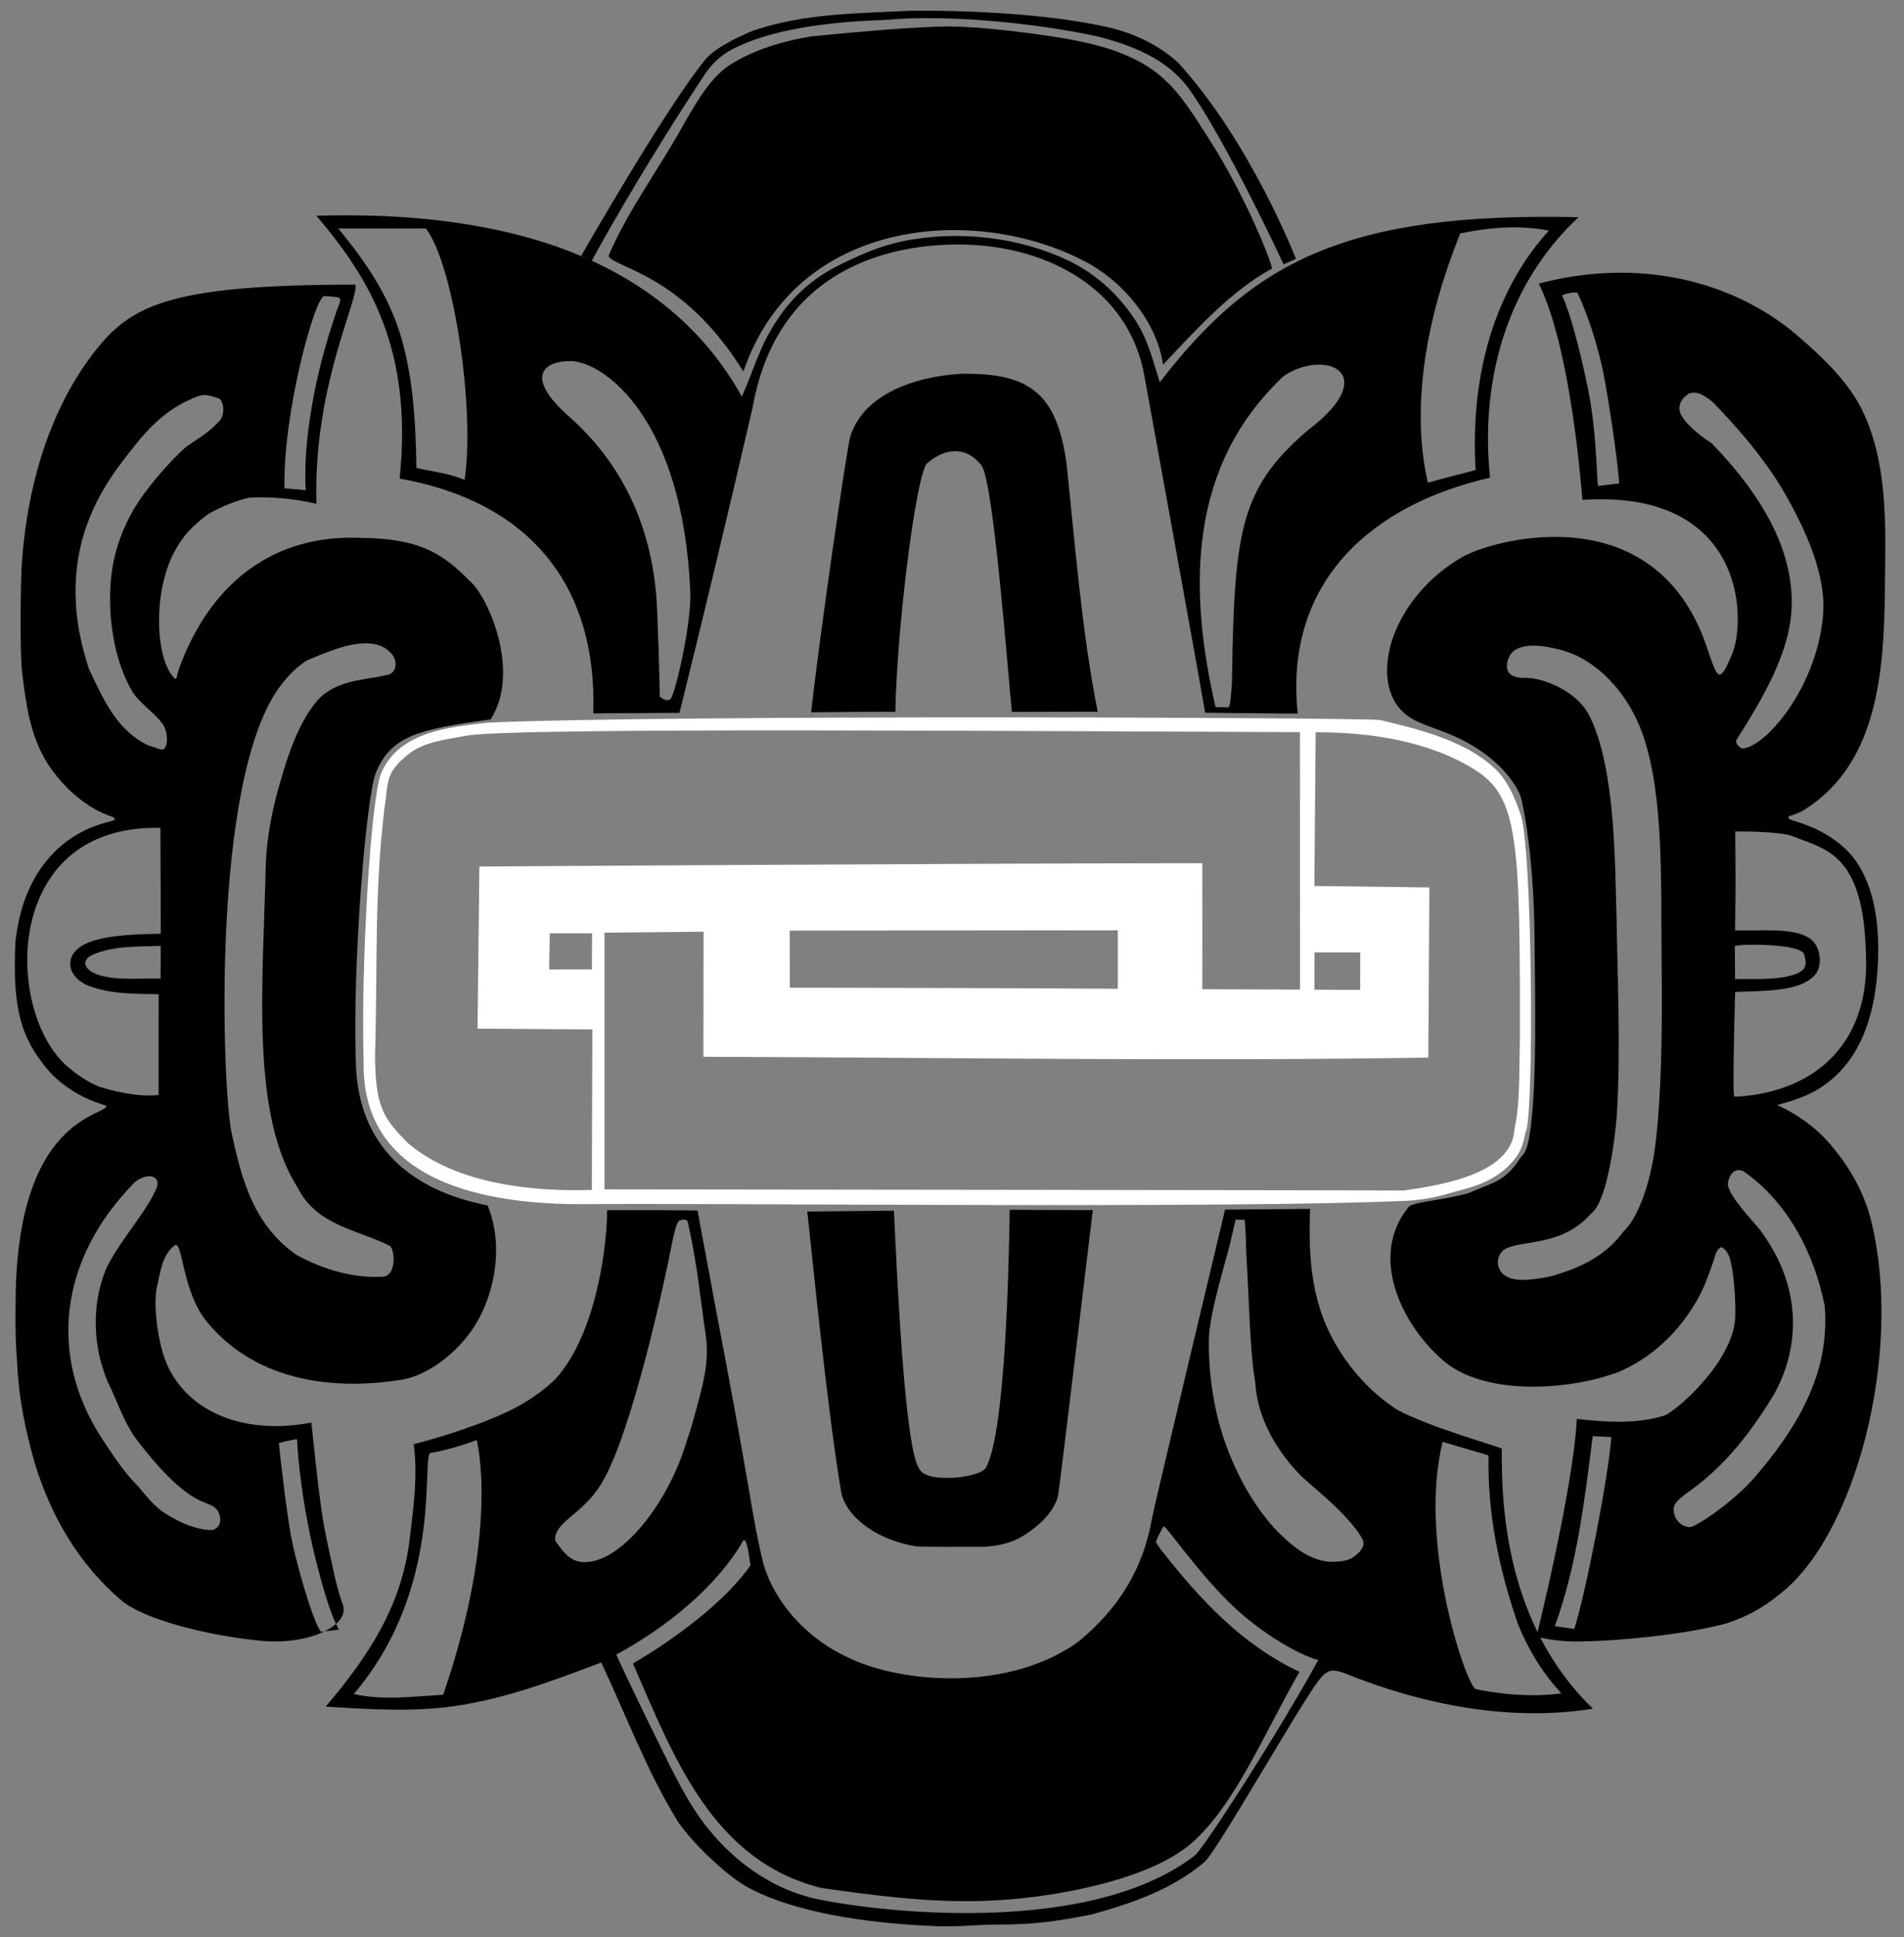
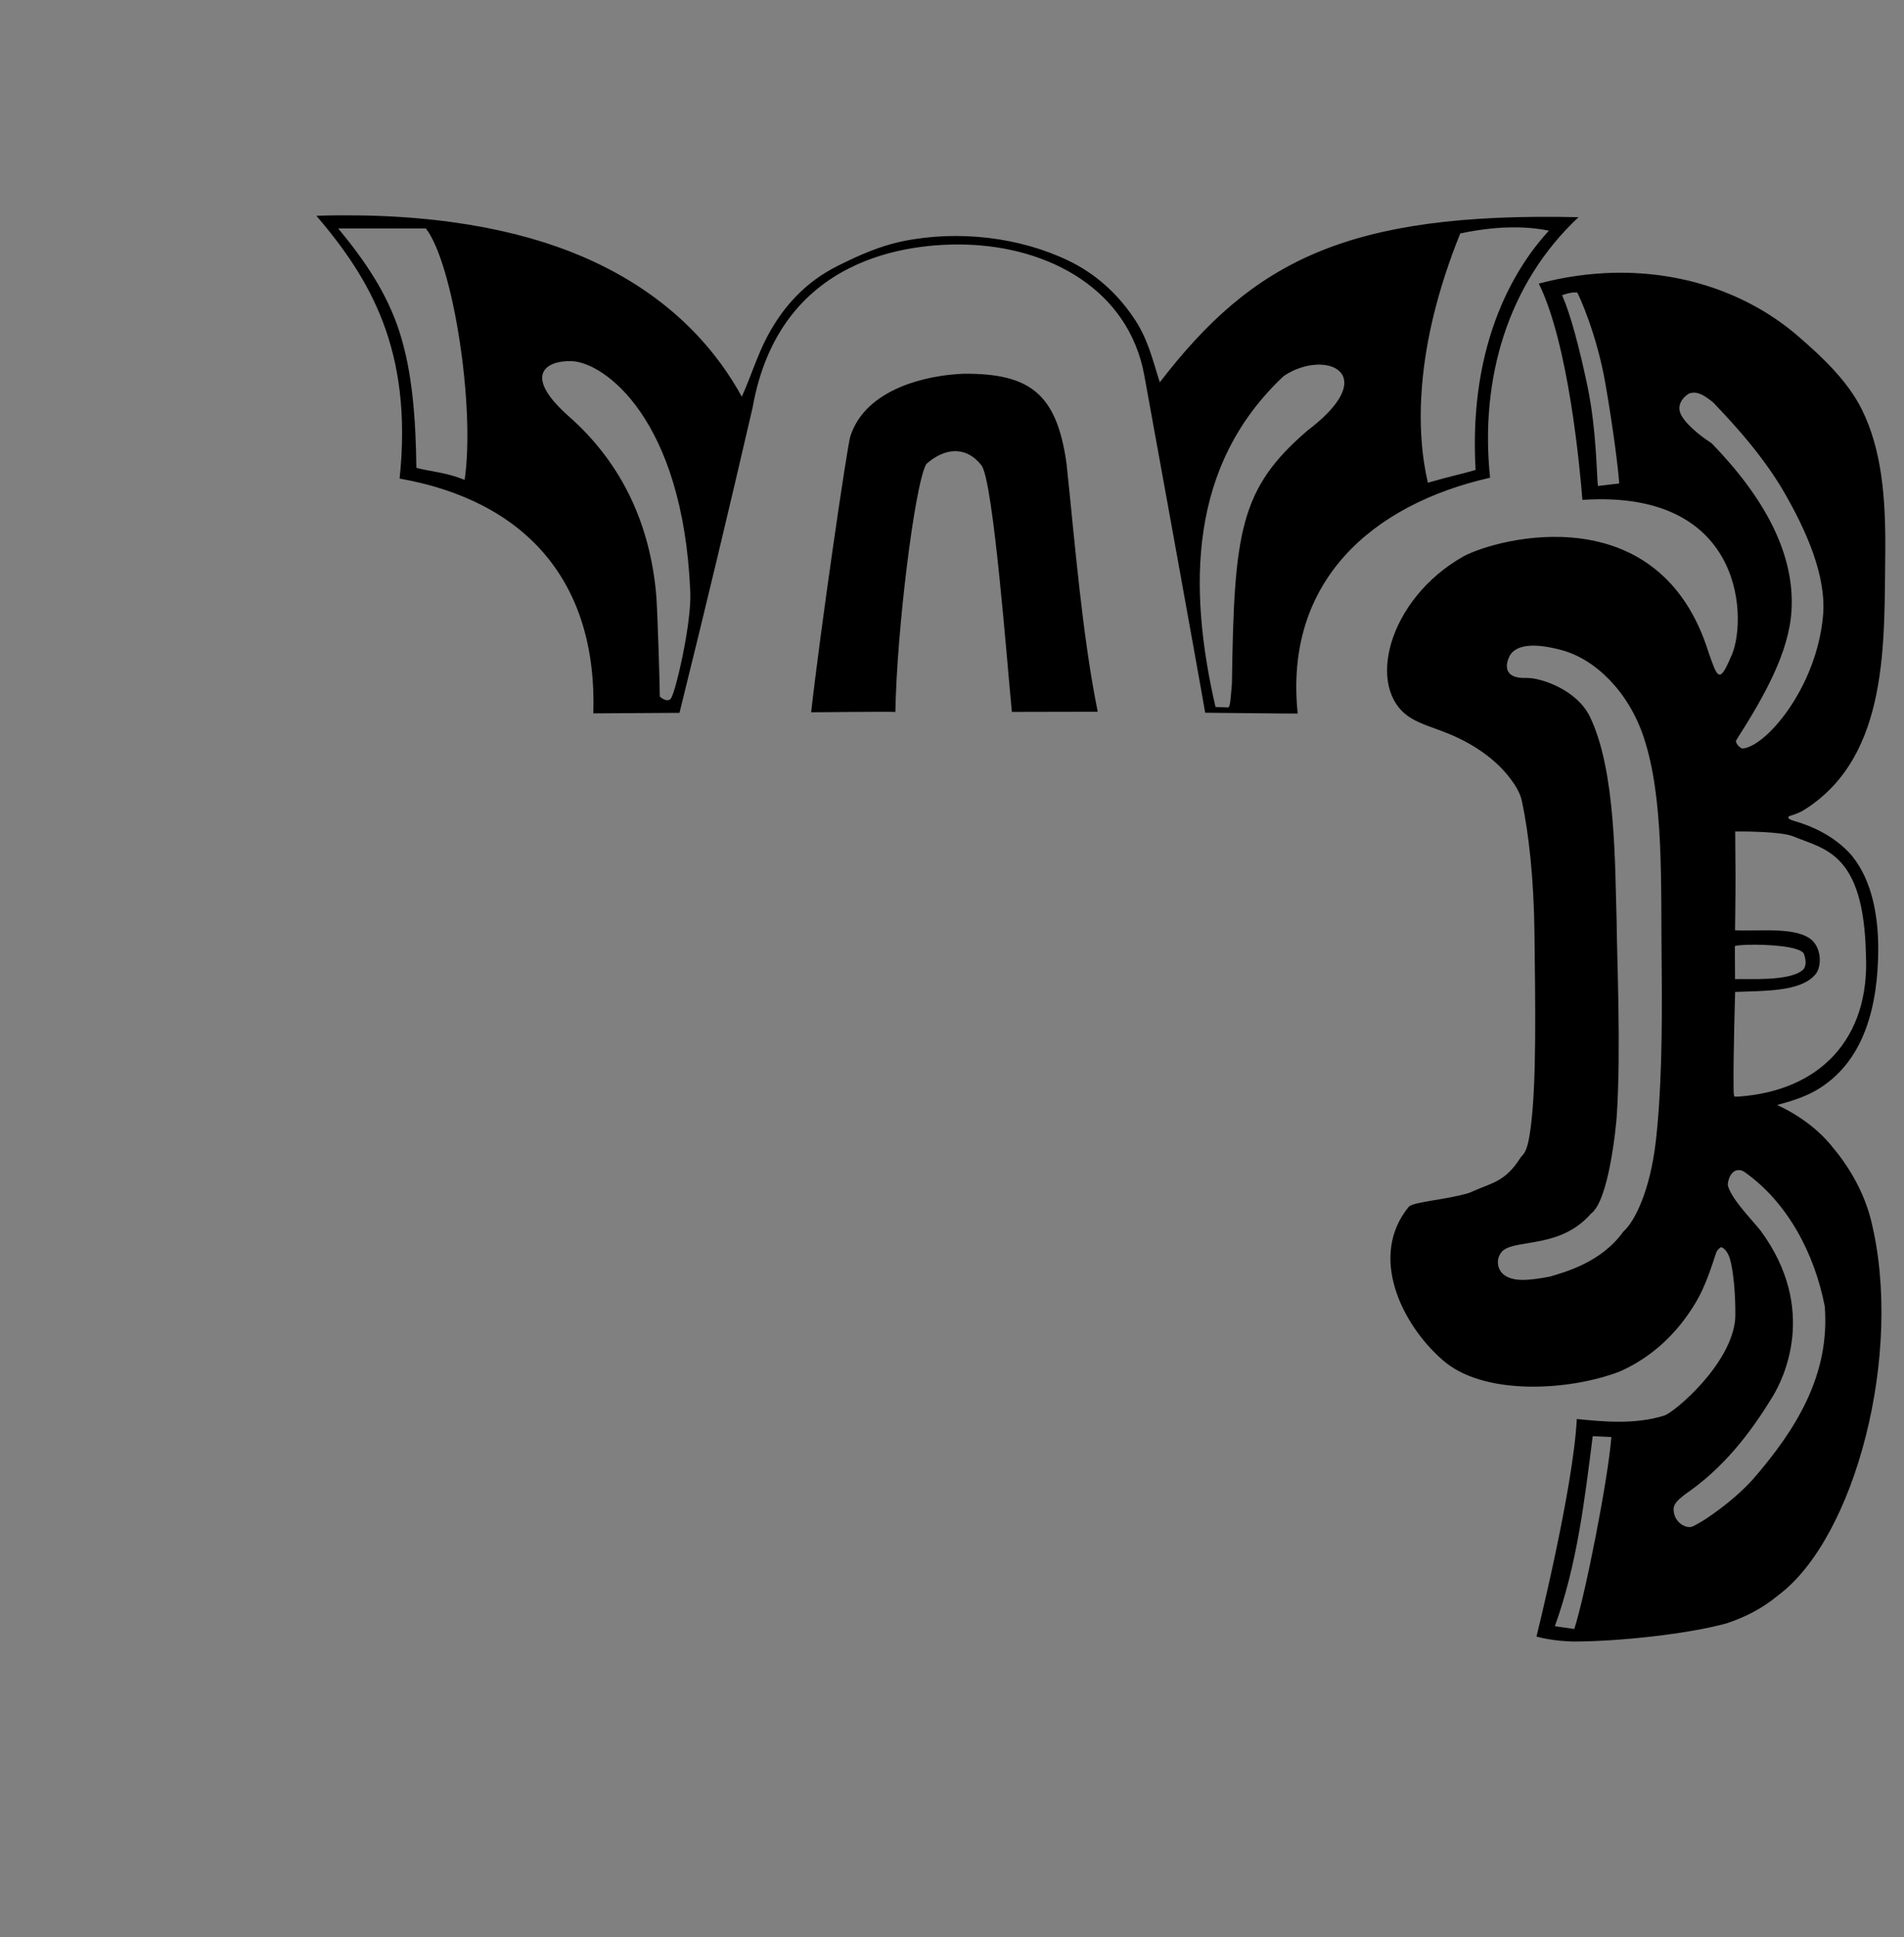
<svg xmlns="http://www.w3.org/2000/svg" width="157.329mm" height="160mm" viewBox="0 0 157.329 160" version="1.1" id="svg1" xml:space="preserve">
  <rect x="0" y="0" width="157.329" height="160" fill="#808080" stroke="none" />
  <defs id="defs1" />
  <g id="g17" transform="translate(370.295,362.472)">
    <g id="g2" transform="matrix(0.515,0,0,0.515,-156.566,-169.136)" style="fill:#000000;fill-opacity:1">
-       <path d="m -268.783,-373.686 v 1.7e-4 c -0.344,0.021 -5.54,0.215 -9.203,0.438 -4.521,0.275 -10.208,0.742 -16.262,2.778 -1.309,0.589 -5.414,2.249 -7.48,4.47 -6.331,7.651 -19.979,31.533 -20.03,31.621 0.018,-0.006 1.662,0.802 1.694,0.817 -0.022,-0.069 7.678,-14.171 18.368,-30.271 1.95,-2.627 3.725,-3.534 5.833,-4.464 5.454,-2.307 12.983,-3.602 22.797,-3.911 10.029,-0.943 24.354,0.496 34.271,2.666 5.457,1.403 10.921,3.558 14.403,8.176 5.947,8.145 15.336,28.351 15.336,28.351 l 1.979,-0.88 c 0,0 -7.213,-18.672 -18.935,-31.497 -3.545,-3.196 -7.711,-4.87 -11.507,-5.714 -12.383,-2.751 -29.163,-2.611 -31.263,-2.582 z m 4.423,2.544 c -7.001,0.26 -12.597,0.825 -20.247,1.546 -5.027,0.785 -9.474,2.243 -13.02,4.42 -3.142,1.929 -5.275,5.528 -7.537,9.427 -3.893,7.177 -9.007,13.851 -12.216,21.392 0.956,1.939 11.95,2.867 21.644,18.527 8.523,-24.878 37.407,-26.788 54.784,-17.67 6.823,3.58 11.751,10.451 12.541,16.58 5.271,-5.568 10.691,-11.669 17.456,-15.413 0.3,-0.181 -3.918,-11.233 -10.198,-20.992 -2.276,-3.537 -4.306,-6.904 -7.221,-9.523 -5.008,-4.499 -12.172,-5.879 -18.839,-6.875 -4.988,-0.71 -12.249,-1.599 -17.148,-1.418 z" style="display:inline;fill:#000000;fill-opacity:1;stroke-width:0.323" id="path1" />
-     </g>
+       </g>
    <g id="g78" transform="matrix(0.167,0,0,0.167,-308.655,-246.914)" style="fill:#000000;fill-opacity:1">
      <path id="path1-8" style="display:inline;fill:#000000;fill-opacity:1" d="m -212.549,-585.26 c 26.114,30.644 47.879,66.032 41.174,129.967 61.957,10.938 97.887,50.516 95.841,116.117 l 42.64,-0.26 c 12.411,-49.923 24.585,-100.824 36.191,-151.033 13.273,-74.852 77.844,-81.297 105.523,-80.525 41.109,1.147 80.479,22.147 88.275,64.679 0.115,0.585 26.903,147.842 30.114,166.828 0,0 45.616,0.485 45.79,0.407 -6.88,-65.711 37.248,-103.523 95.178,-116.635 -5.091,-48.79 8.648,-95.981 43.757,-128.833 -114.598,-2.608 -161.184,21.853 -207.181,81.669 -3.711,-11.546 -5.831,-21.696 -13.211,-32.341 -7.96,-11.724 -18.752,-21.492 -31.963,-27.83 -24.067,-11.545 -54.299,-15.276 -82.102,-9.59 -11.253,2.301 -21.776,7.03 -31.846,12.035 -16.292,8.098 -27.108,20.224 -34.884,34.67 -5.076,9.43 -8.321,20.278 -12.802,30.156 -10.913,-19.863 -33.029,-49.713 -79.031,-69.363 -31.532,-13.469 -74.734,-21.848 -131.463,-20.118 z m 589.54,5.778 c 7.272,-0.214 13.998,0.331 20.291,1.594 -15.124,16.373 -40.011,53.545 -36.269,118.349 -8.479,2.414 -11.307,2.765 -23.607,6.3 -5.654,-24.015 -7.161,-65.942 16.021,-123.286 8.474,-1.771 16.292,-2.743 23.564,-2.957 z m -578.736,0.5 h 43.346 c 13.336,16.899 24.511,87.729 19.206,124.33 -9.255,-3.716 -15.481,-3.84 -23.887,-5.926 -0.324,-23.379 -1.78,-47.072 -8.52,-67.732 -6.046,-18.532 -16.599,-34.296 -30.144,-50.672 z m 115.494,65.62 c 15.975,0.541 55.071,28.32 58.688,113.928 0.755,15.169 -7.049,48.81 -9.439,52.677 -1.333,2.186 -4.307,0.539 -5.637,-0.73 0.077,-2.576 -1.118,-44.139 -1.852,-51.206 -3.031,-32.517 -15.75,-63.459 -43.724,-87.86 -22.655,-20.369 -10.258,-27.224 1.964,-26.81 z m 370.843,1.745 c 13.221,0.618 19.595,12.628 -6.739,32.553 -33.603,28.843 -36.334,50.142 -37.413,125.256 -0.495,5.226 -0.761,11.742 -1.841,11.702 l -6.28,-0.232 c -13.614,-59.217 -13.393,-119.493 33.81,-163.708 5.118,-3.421 10.751,-5.216 15.735,-5.541 0.935,-0.061 1.847,-0.071 2.728,-0.029 z m -176.762,4.477 c -18.276,0.656 -48.522,7.358 -56.175,30.874 -1.672,5.177 -15.121,97.999 -19.403,136.56 0,0 41.048,-0.427 41.668,-0.149 0.659,-39.749 9.511,-112.446 15.29,-122.624 8.821,-7.851 19.41,-9.312 27.245,0.572 5.935,6.981 12.96,100.687 15.116,122.008 l 42.468,-0.088 c -7.771,-38.651 -11.203,-82.946 -15.417,-122.584 -4.818,-35.128 -18.564,-44.725 -50.792,-44.569 z m -33.91,167.285 c -7.3e-5,0.004 -4.44e-4,0.009 -5.16e-4,0.013 0.003,-10e-4 0.006,-0.003 0.007,-0.004 v -5.2e-4 l 5.16e-4,-5.2e-4 v -5.1e-4 l 5.17e-4,-5.2e-4 v -5.2e-4 -5.1e-4 l -5.17e-4,-5.2e-4 v -5.2e-4 l -5.16e-4,-5.1e-4 c -0.001,-10e-4 -0.003,-0.003 -0.006,-0.005 z" />
    </g>
    <g id="g40" transform="matrix(0.167,0,0,0.167,-331.951,-304.783)" style="fill:#000000;fill-opacity:1">
      <path d="m 568.884,-210.529 c -11.988,0.27 -24.415,1.979 -37.097,5.318 14.68,29.658 20.333,91.143 21.572,106.974 82.104,-5.448 81.486,61.986 73.402,77.804 -5.75,13.67 -6.716,9.598 -10.88,-2.079 -24.124,-77.847 -103.855,-57.108 -121.353,-47.8 -37.557,21.222 -48.758,65.671 -26.291,79.804 5.125,3.224 11.524,4.894 19.17,8.027 12.326,5.05 23.495,12.851 30.538,22.411 2.384,3.236 4.601,6.7 5.495,10.874 3.387,15.829 5.894,38.615 6.194,64.768 0.405,35.37 1.102,73.478 -1.805,96.19 -1.569,12.258 -3.067,12.858 -5.099,15.298 -7.757,12.353 -14.407,12.355 -25.39,17.423 -11.392,3.437 -27.203,4.321 -29.851,6.808 -20.033,24.362 -3.693,57.93 16.504,75.679 20.327,18.188 63.17,15.344 87.803,5.858 12.501,-5.509 26.774,-15.703 37.896,-34.563 4.847,-8.218 7.822,-18.152 9.906,-24.37 0.471,-1.076 1.312,-1.955 2.375,-2.592 1.296,0.307 3.35,2.158 4.401,5.897 2.5,8.896 2.811,24.419 2.605,29.463 -1.721,22.384 -30.011,46.334 -35.155,47.954 -14.677,4.622 -30.849,2.921 -43.242,1.69 -1.751,34.543 -19.957,107.576 -19.957,107.576 0,0 8.504,2.534 19.783,2.461 21.286,-0.137 54.574,-3.59 74.134,-8.94 9.298,-3.014 18.091,-7.569 25.622,-13.861 38.031,-28.147 62.375,-119.909 45.985,-185.622 -3.34,-13.391 -10.473,-25.832 -18.458,-35.381 -7.29,-9.42 -17.467,-16.681 -27.964,-21.528 6.611,-1.811 12.527,-3.525 18.68,-6.906 24.926,-13.998 31.2,-43.111 31.33,-69.791 0.043,-15.958 -2.687,-33.774 -13.023,-46.57 -8.831,-10.244 -20.993,-15.031 -28.31,-17.121 -1.015,-0.392 -2.19,-0.583 -3.009,-1.344 -0.494,-0.652 0.3,-1.23 0.911,-1.309 2.462,-0.741 4.874,-1.677 7.051,-3.062 42.19,-26.728 39.227,-83.659 39.873,-127.619 0.207,-26.093 -1.629,-50.22 -11.656,-70.334 -7.028,-14.097 -19.668,-25.959 -31.641,-36.279 -23.069,-19.884 -55.082,-32.017 -91.047,-31.206 z m -19.628,9.705 c 0.536,-0.027 1.037,-0.016 1.51,0.028 0.794,1.044 9.747,20.661 13.984,45.13 4.022,23.233 6.344,42.121 6.828,49.312 -2.252,0.301 -8.237,0.921 -10.503,1.24 -0.643,-2.85 -0.56,-27.289 -5.22,-49.393 -4.064,-19.276 -8.344,-35.41 -12.541,-44.956 2.414,-0.858 4.335,-1.28 5.942,-1.361 z m 59.36,49.558 c 2.661,0.009 5.511,1.613 9.47,4.858 2.998,3.359 22.619,22.637 35.307,44.758 10.376,18.088 20.815,40.721 19.029,60.697 -3.213,35.931 -28.7,65.33 -40.116,65.695 -1.5,-0.863 -3.058,-2.348 -2.938,-3.951 14.108,-22.056 26.214,-43.588 27.453,-64.309 1.639,-27.424 -12.646,-55.008 -39.445,-82.641 -3.747,-2.474 -11.892,-8.16 -15.091,-13.952 -2.432,-4.403 0.198,-8.771 4.349,-10.988 l 0.089,0.045 0.071,0.036 c 0.605,-0.167 1.21,-0.25 1.824,-0.248 z m -80.463,125.13 c 3.806,-0.125 8.752,0.505 15.13,2.25 16.398,4.485 32.852,20.313 40.417,43.045 10.08,30.292 8.413,72.44 8.872,112.44 0.38,33.081 -0.134,64.643 -3.033,88.504 -2.684,22.095 -9.661,37.971 -16.006,43.624 -10.951,15.295 -29.179,20.035 -36.277,22.16 -11.291,2.142 -18.082,2.44 -22.529,-0.763 -3.758,-2.707 -4.513,-8.638 -0.534,-12.225 7.285,-5.605 28.505,-1.038 43.386,-18.132 8.809,-6.162 12.442,-42.959 12.813,-48.746 2.091,-32.59 0.059,-77.435 -0.099,-96.203 -0.871,-27.237 -0.329,-74.488 -13.296,-100.96 -6.401,-13.067 -23.887,-19.122 -31.166,-19.031 -12.328,0.501 -10.24,-7.348 -8.567,-10.704 1.368,-2.744 4.545,-5.051 10.889,-5.259 z m 100.818,91.881 c 2.932,-0.04 22.699,-0.082 28.759,2.446 15.423,6.434 34.78,7.814 35.906,58.19 2.109,42.006 -22.912,67.668 -63.068,70.478 -0.666,0.003 -1.331,7.7e-4 -1.997,0.001 -0.58,-1.747 -0.311,-3.615 -0.413,-5.423 -0.174,-14.811 0.773,-46.334 0.773,-46.334 14.023,-0.613 32.282,0.037 39.567,-8.508 3.2,-3.422 3.364,-12.177 -1.24,-16.762 -7.28,-7.249 -26.789,-4.614 -38.369,-5.237 0,0 0.271,-19.221 0.237,-26.26 -0.008,-7.791 -0.149,-14.8 -0.156,-22.591 z m 6.394,56.047 c 9.38,-0.262 25.007,0.659 27.49,4.222 1.196,3.101 1.539,6.558 -0.615,8.351 -6.771,5.638 -27.117,4.124 -33.351,4.397 l -0.103,-16.368 c 1.02,-0.296 3.452,-0.515 6.579,-0.602 z m -4.751,111.412 c 0.766,-0.009 1.621,0.194 2.568,0.676 21.709,15.102 35.025,40.623 40.092,66.682 2.654,33.841 -14.079,60.819 -35.539,85.561 -10.853,11.941 -23.967,19.974 -25.101,20.729 -3.461,1.793 -4.766,3.269 -7.327,2.794 -3.113,-0.577 -7.113,-3.773 -6.807,-9.431 0.616,-2.904 3.297,-4.658 5.422,-6.491 18.706,-12.766 31.951,-29.431 43.695,-48.729 4.99,-8.244 22.604,-42.876 -6.071,-81.81 -4.046,-5.166 -14.21,-15.292 -16.163,-22.143 -0.453,-1.59 1.094,-7.792 5.231,-7.838 z m -72.149,131.573 9.226,0.443 c -1.522,20.153 -12.706,77.3 -18.34,94.931 l -9.624,-1.379 c 10.981,-30.414 14.653,-61.784 18.738,-93.995 z" style="display:inline;fill:#000000;fill-opacity:1" id="path1-5" />
    </g>
    <g id="g77" transform="matrix(0.167,0,0,0.167,-300.87,-379.646)" style="fill:#000000;fill-opacity:1">
-       <path d="m -115.326,701.321 c 0.11,14.211 -4.215,56.861 -23.131,80.623 -4.055,5.303 -13.752,13.175 -26.047,18.981 -18.669,8.816 -41.628,14.909 -46.504,16.105 1.912,14.874 0.29,28.258 -1.955,46.533 -3.827,33.291 -20.409,58.349 -41.572,83.219 21.222,1.398 43.095,2.719 63.541,-0.198 25.024,-3.571 48.461,-12.391 72.757,-21.576 12.288,25.968 22.681,53.988 37.832,78.507 6.564,9.911 23.001,25.811 33.27,31.839 11.157,6.55 28.18,11.983 48.513,15.463 14.68,2.513 30.194,3.983 47.139,4.596 10.549,0.382 20.492,-0.846 30.071,-0.806 17.026,0.071 29.434,-1.796 45.666,-4.94 20.592,-5.705 39.93,-12.45 55.908,-25.897 6.119,-5.15 46.8,-77.016 56.556,-89.856 4.466,-5.705 6.86,-5.608 12.394,-3.808 37.98,15.485 81.954,24.467 123.318,17.715 -43.114,-41.558 -45.395,-100.674 -45.041,-128.479 0.079,-0.753 -35.592,-10.473 -51.846,-19.369 -14.4,-9.332 -23.277,-21.112 -27.414,-27.551 -14.947,-22.472 -16.558,-46.036 -15.647,-71.738 l -42.046,0.36 c 0,0 -35.491,148.412 -36.211,152.963 -4.375,25.066 -16.76,44.643 -36.51,60.819 -34.399,24.677 -86.907,20.557 -113.215,7.995 -14.104,-6.363 -26.416,-16.773 -34.782,-29.813 -3.701,-5.886 -6.71,-12.273 -8.27,-19.073 -5.442,-23.058 -4.486,-27.225 -23.565,-126.91 -2.36,-12.616 -4.627,-25.25 -7.072,-37.849 -0.399,-2.224 -1.267,-7.555 -1.427,-7.675 -7.378,-0.186 -38.291,-0.238 -44.709,-0.182 z m 199.2,-0.211 c -0.349,24.361 -1.939,109.58 -11.704,127.47 -2.941,5.389 -30.315,8.038 -33.085,0.495 C 31.781,819.414 27.907,728.969 26.597,701.565 l -42.872,0.427 c 1.52,12.991 9.951,99.451 16.846,139.079 1.833,9.648 14.086,22.504 36.676,26.446 2.232,0.396 32.048,0.332 33.495,0.3 7.889,-0.368 14.353,-2.15 19.575,-5.322 2.659,-1.563 14.972,-9.306 17.502,-20.055 0.515,-1.91 14.994,-123.146 17.176,-141.144 z m -163.18,5.217 c 1.188,-0.393 3.478,-0.819 3.848,0.745 4.512,19.086 6.167,37.468 8.881,55.637 1.855,12.418 -0.839,23.357 -4.202,35.453 -1.537,5.711 -3.082,11.424 -5.043,17.008 -8.889,30.387 -30.937,57.858 -47.986,59.998 -9.096,1.413 -12.719,-4.25 -17.18,-10.396 -0.8,-9.334 13.308,-12.521 22.927,-28.373 15.3,-25.218 31.997,-103.999 34.121,-115.062 2.124,-11.063 3.31,-14.571 4.635,-15.01 z m 279.413,-0.257 c 0,0 0.591,3.658 0.811,16.54 1.273,18.841 1.758,49.599 4.479,63.976 1.582,27.888 24.318,47.708 24.648,47.994 9.351,8.186 19.168,16.147 26.481,26.305 2.744,4.465 3.5,5.261 0.529,9.332 -3.764,3.748 -5.912,4.449 -10.897,4.878 -11.63,1.248 -21.253,-6.475 -29.121,-14.254 -11.41,-11.44 -22.615,-30.16 -29.001,-52.245 -4.004,-13.848 -5.844,-29.75 -5.631,-42.948 0.193,-11.944 6.365,-32.115 10.231,-46.693 1.006,-4.15 2.037,-8.828 3.021,-12.983 z M -179.846,814.997 c 0,0 11.681,43.901 -16.596,125.977 -14.832,0.827 -30.089,2.874 -44.223,-0.384 44.469,-52.278 33.411,-115.056 37.793,-119.192 9.931,-1.458 23.025,-6.401 23.025,-6.401 z m 477.944,0.868 c 0,0 12.692,3.816 22.706,6.708 -0.549,28.889 5.168,56.268 14.568,83.52 5.252,12.79 12.134,24.063 21.482,34.184 -21.163,2.923 -42.561,-2.173 -42.561,-2.173 -5.207,-3.57 -28.416,-72.979 -16.196,-122.239 z m -138.091,41.811 c 1.582,-0.032 14.475,19.532 31.768,36.941 15.067,15.169 35.393,26.867 44.785,29.12 -17.892,32.965 -56.552,93.208 -61.079,96.696 -56.374,43.439 -172.812,25.704 -191.699,20.405 -18.435,-5.172 -35.769,-16.9 -49.691,-34.352 -9.312,-11.674 -16.379,-26.412 -23.887,-41.598 -13.229,-26.754 -20.27,-42.094 -20.993,-43.775 46.191,-25.18 61.811,-54.446 62.752,-56.428 2.061,-2.015 3.216,10.005 3.608,12.254 -11.675,17.429 -38.524,37.274 -58.11,48.533 20.287,46.673 39.502,97.676 93.159,111.015 26.181,3.745 52.959,7.241 79.621,6.434 18.203,-0.551 35.282,-2.98 49.83,-6.154 25.545,-5.574 44.369,-13.532 55.526,-23.989 20.5,-19.212 34.05,-52.399 51.653,-83.156 -28.633,-13.481 -49.399,-35.974 -68.645,-60.539 -0.589,-0.797 -1.937,-2.794 -2.418,-3.657 1.07,-3.129 2.303,-4.903 3.693,-7.668 0.027,-0.054 0.07,-0.082 0.128,-0.083 z" style="display:inline;fill:#000000;fill-opacity:1" id="path1-1" />
-     </g>
+       </g>
    <g id="g39" transform="matrix(0.167,0,0,0.167,-251.819,-306.051)" style="fill:#000000;fill-opacity:1">
-       <path d="m -533.623,-197.091 c -87.729,0.04 -109.368,9.093 -127.001,30.647 -14.274,17.316 -33.839,50.678 -37.951,106.395 -0.529,5.293 -1.241,42.302 0.055,54.261 1.856,15.91 3.864,31.369 12.419,45.237 5.706,8.816 13.261,16.616 22.296,22.081 7.809,4.74 12.352,4.46 10.875,6.075 -1.537,1.137 -8.858,1.553 -18.727,7.451 -12.931,7.659 -23.107,21.083 -27.742,39.319 -1.092,4.236 -1.751,8.501 -2.363,12.819 -1.557,30.789 1.959,45.908 13.14,60.404 12.418,17.173 31.503,20.926 31.945,21.5 -0.986,5.104 -43.937,5.668 -45.015,94.516 -0.114,9.388 -0.268,20.018 0.681,31.48 0.675,17.629 4.106,34.467 8.96,51.286 8.138,26.117 21.751,49.475 42.871,67.389 10.628,8.864 40.66,17.043 68.79,19.816 23.282,2.295 44.683,-7.426 40.497,-18.203 -2.943,-7.576 -4.896,-17.965 -8.017,-32.445 -3.103,-14.396 -4.905,-33.649 -7.461,-57.291 -35.688,6.986 -65.378,-7.145 -73.493,-34.358 -2.98,-9.992 -4.635,-24.66 -2.987,-32.414 1.625,-6.357 2.273,-15.995 8.891,-20.865 4.002,-2.728 3.436,23.008 16.155,38.184 25.048,29.888 63.959,33.671 97.31,28.065 12.682,-2.667 26.491,-13.335 34.649,-25.991 10.781,-16.914 14.558,-40.995 6.659,-59.979 -18.062,-3.655 -62.991,-15.43 -65.117,-69.057 -1.97,-49.685 5.063,-133.53 9.888,-145.02 7.533,-18.392 21.509,-21.379 56.752,-26.288 15.044,-23.72 -1.197,-60.258 -9.933,-68.082 -7.645,-7.611 -16.08,-15.715 -31.253,-19.292 -7.715,-1.812 -15.697,-2.328 -23.638,-2.427 -42.939,-1.596 -72.522,22.401 -87.802,60.579 -0.958,2.63 -2.066,5.233 -2.658,7.974 0.063,0.561 -0.288,1.361 -0.965,1.107 -9.47,-8.826 -11.094,-41.389 -0.741,-61.836 1.906,-3.707 4.223,-7.213 6.899,-10.409 3.134,-3.367 6.6,-6.437 10.331,-9.129 1.556,-1.002 11.107,-6.189 20.248,-8.112 0.593,-0.125 15.714,-1.172 33.305,2.999 -1.714,-58.204 21.195,-101.267 19.248,-108.389 z m -15.383,5.646 c 2.165,0.114 4.341,0.244 6.484,0.58 0.829,0.092 1.64,0.794 1.451,1.689 -0.416,1.856 -1.312,3.568 -1.881,5.381 -18.661,54.207 -15.163,88.348 -15.163,88.348 l -10.562,-0.92 c -0.82,-37.786 15.263,-95.102 19.67,-95.078 z m -58.79,48.974 c 1.813,0.085 3.852,0.696 6.98,1.8 2.658,2.622 2.287,8.04 0.263,10.63 -4.76,5.557 -10.589,8.928 -16.559,12.981 -8.8,7.619 -20.949,21.99 -26.388,31.466 -1.155,2.14 -8.437,14.135 -10.665,30.993 -2.503,18.945 0.603,43.645 10.941,59.893 4.059,5.572 10.748,9.746 14.639,15.437 2.237,3.888 2.356,10.051 0.276,11.782 -1.457,1.031 -2.851,-0.506 -7.349,-1.551 -15.636,-7.253 -22.204,-21.994 -29.744,-37.886 -2.978,-8.702 -6.067,-21.979 -6.4,-31.651 -1.917,-28.934 7.987,-51.564 22.74,-70.811 9.493,-12.385 18.73,-24.877 35.641,-31.731 2.224,-0.998 3.812,-1.439 5.625,-1.354 z m 80.514,122.783 c 4.409,0.201 8.349,1.571 11.289,4.79 3.886,4.254 2.71,10.686 -2.741,10.996 -7.967,2.146 -21.192,1.816 -31.144,9.935 -11.898,10.824 -18.383,34.297 -20.623,41.88 -3.598,12.181 -7.099,27.215 -7.465,43.093 -1.329,57.657 -7.573,122.005 15.8,158.429 9.479,18.924 29.356,20.653 45.776,28.908 2.797,3.266 2.671,15.546 -4.189,15.23 -10.131,0.488 -24.756,-1.34 -42.224,-10.84 -21.11,-14.828 -27.138,-37.148 -32.146,-60.92 -4.338,-20.59 -10.449,-173.244 23.839,-219.915 4.448,-6.055 8.322,-9.758 13.564,-13.163 8.598,-3.647 20.568,-8.865 30.267,-8.423 z m -104.998,91.236 c 0.734,0.003 1.469,0.007 2.203,0.01 0.071,17.458 0.175,34.917 0.178,52.375 -9.433,0.179 -18.89,0.37 -28.189,2.158 -4.434,0.942 -9.022,2.165 -12.617,5.061 -6.362,5.171 -5.063,13.216 3.281,17.711 11.014,4.994 24.605,4.799 36.493,4.956 -0.027,15.648 -0.025,33.547 -0.024,49.847 -7.51,0.819 -17.088,-0.316 -29.534,-4.125 -5.748,-2.456 -11.012,-5.97 -15.716,-10.068 -29.551,-25.876 -31.843,-110.317 34.417,-117.437 3.156,-0.348 6.333,-0.499 9.508,-0.487 z m 2.375,58.395 -0.074,16.146 c -10.357,-0.209 -22.052,1.067 -30.778,-1.855 -7.787,-2.608 -8.451,-7.493 -2.721,-9.969 10.382,-4.487 22.576,-3.942 33.573,-4.321 z m -5.584,113.931 c 2.802,0.01 4.727,1.675 3.724,5.26 -4.584,11.825 -18.174,26.035 -25.071,40.265 -7.368,17.438 -6.768,38.581 0.672,56.008 4.741,9.655 7.969,20.136 14.383,28.743 22.377,29.433 32.706,30.375 36.01,32.059 3.128,1.379 3.944,2.498 4.749,4.616 1.331,3.506 0.332,7.019 -3.347,7.98 -8.348,0.144 -18.39,-4.651 -25.35,-9.58 -4.36,-3.374 -8.823,-8.974 -10.861,-11.463 -7.525,-7.525 -12.86,-15.795 -18.077,-23.689 -27.217,-41.183 -21.568,-89.438 16.008,-127.345 2.274,-1.87 4.983,-2.863 7.162,-2.855 z m 73.029,129.986 c 0.087,1.524 1.007,25.197 8.663,57.245 4.912,19.946 8.733,31.219 12.078,36.962 l -8.864,1.071 c -4.756,-5.755 -13.754,-40.523 -14.323,-44.775 -2.061,-8.746 -6.198,-43.836 -6.552,-48.556 2.533,-0.825 8.499,-1.934 8.998,-1.947 z" style="display:inline;fill:#000000;fill-opacity:1" id="path1-2" />
-     </g>
+       </g>
    <g id="g73" transform="matrix(0.167,0,0,0.167,-301.171,-299.944)" style="fill:#ffffff;fill-opacity:1">
-       <path d="m -172.334,-17.06 c -19.142,2.201 -44.115,4.349 -52.947,24.95 -5.094,12.218 -10.174,94.168 -8.704,142.604 -1.229,60.702 61.63,70.933 110.094,70.597 57.691,-0.686 319.482,2.298 405.157,-1.657 13.443,-0.621 21.647,-3.735 25.002,-4.602 1.866,-0.447 3.723,-0.94 5.56,-1.496 13.267,-3.74 20.245,-9.677 24.743,-15.97 3.225,-4.511 3.778,-9.684 4.37,-11.995 4.258,-5.272 3.496,-142.699 -2.624,-157.405 -3.042,-8.966 -6.483,-16.518 -12.582,-22.297 -14.447,-13.691 -37.14,-19.345 -56.756,-24.016 -10.934,-1.271 -354.099,-2.637 -441.315,1.287 z m 401.62,4.714 0.033,127.322 -48.423,-0.203 c 0.179,-0.129 0.081,-41.753 0.076,-62.308 -119.475,0.061 -357.688,1.656 -357.688,1.656 l -0.912,80.168 56.799,0.381 -0.241,79.381 c -27.627,0.89 -66.533,-2.284 -91.095,-23.24 -11.902,-12.162 -16.003,-17.405 -16.182,-43.211 1.324,-44.111 -0.5,-79.341 4.689,-122.549 0.983,-4.739 0.693,-11.017 2.912,-16.239 1.856,-4.367 6.019,-7.884 8.869,-10.198 7.692,-6.244 19.029,-7.402 29.011,-9.228 22.738,-4.159 274.738,-2.189 412.153,-1.733 z m 7.783,0.092 c 26.428,-0.149 55.795,4.177 78.676,18.455 21.655,13.513 22.556,35.062 22.363,134.686 -0.431,14.032 0.214,30.245 -2.638,42.867 -0.921,21.119 -32.184,27.572 -55.156,30.597 2.042,-0.14 -395.146,-0.572 -395.146,-0.572 V 86.82 c 0.205,-0.021 49.035,-0.479 49.035,-0.479 l -0.079,61.858 c 119.247,0.378 239.319,2.263 358.68,0.42 l 0.542,-84.165 -56.924,-0.736 z m -97.9,97.889 V 114.572 C 85.075,114.174 30.979,114.163 -23.115,114.033 c -0.011,-9.407 -0.028,-18.814 -0.039,-28.22 54.107,-0.059 108.215,-0.121 162.322,-0.178 z m -281.05,1.485 20.921,0.009 -0.076,17.881 -21.153,0.03 z m 378.385,9.498 h 22.653 l -0.093,18.513 -22.622,-0.122 z" style="display:inline;fill:#ffffff;fill-opacity:1" id="path1-89" />
-     </g>
+       </g>
  </g>
</svg>